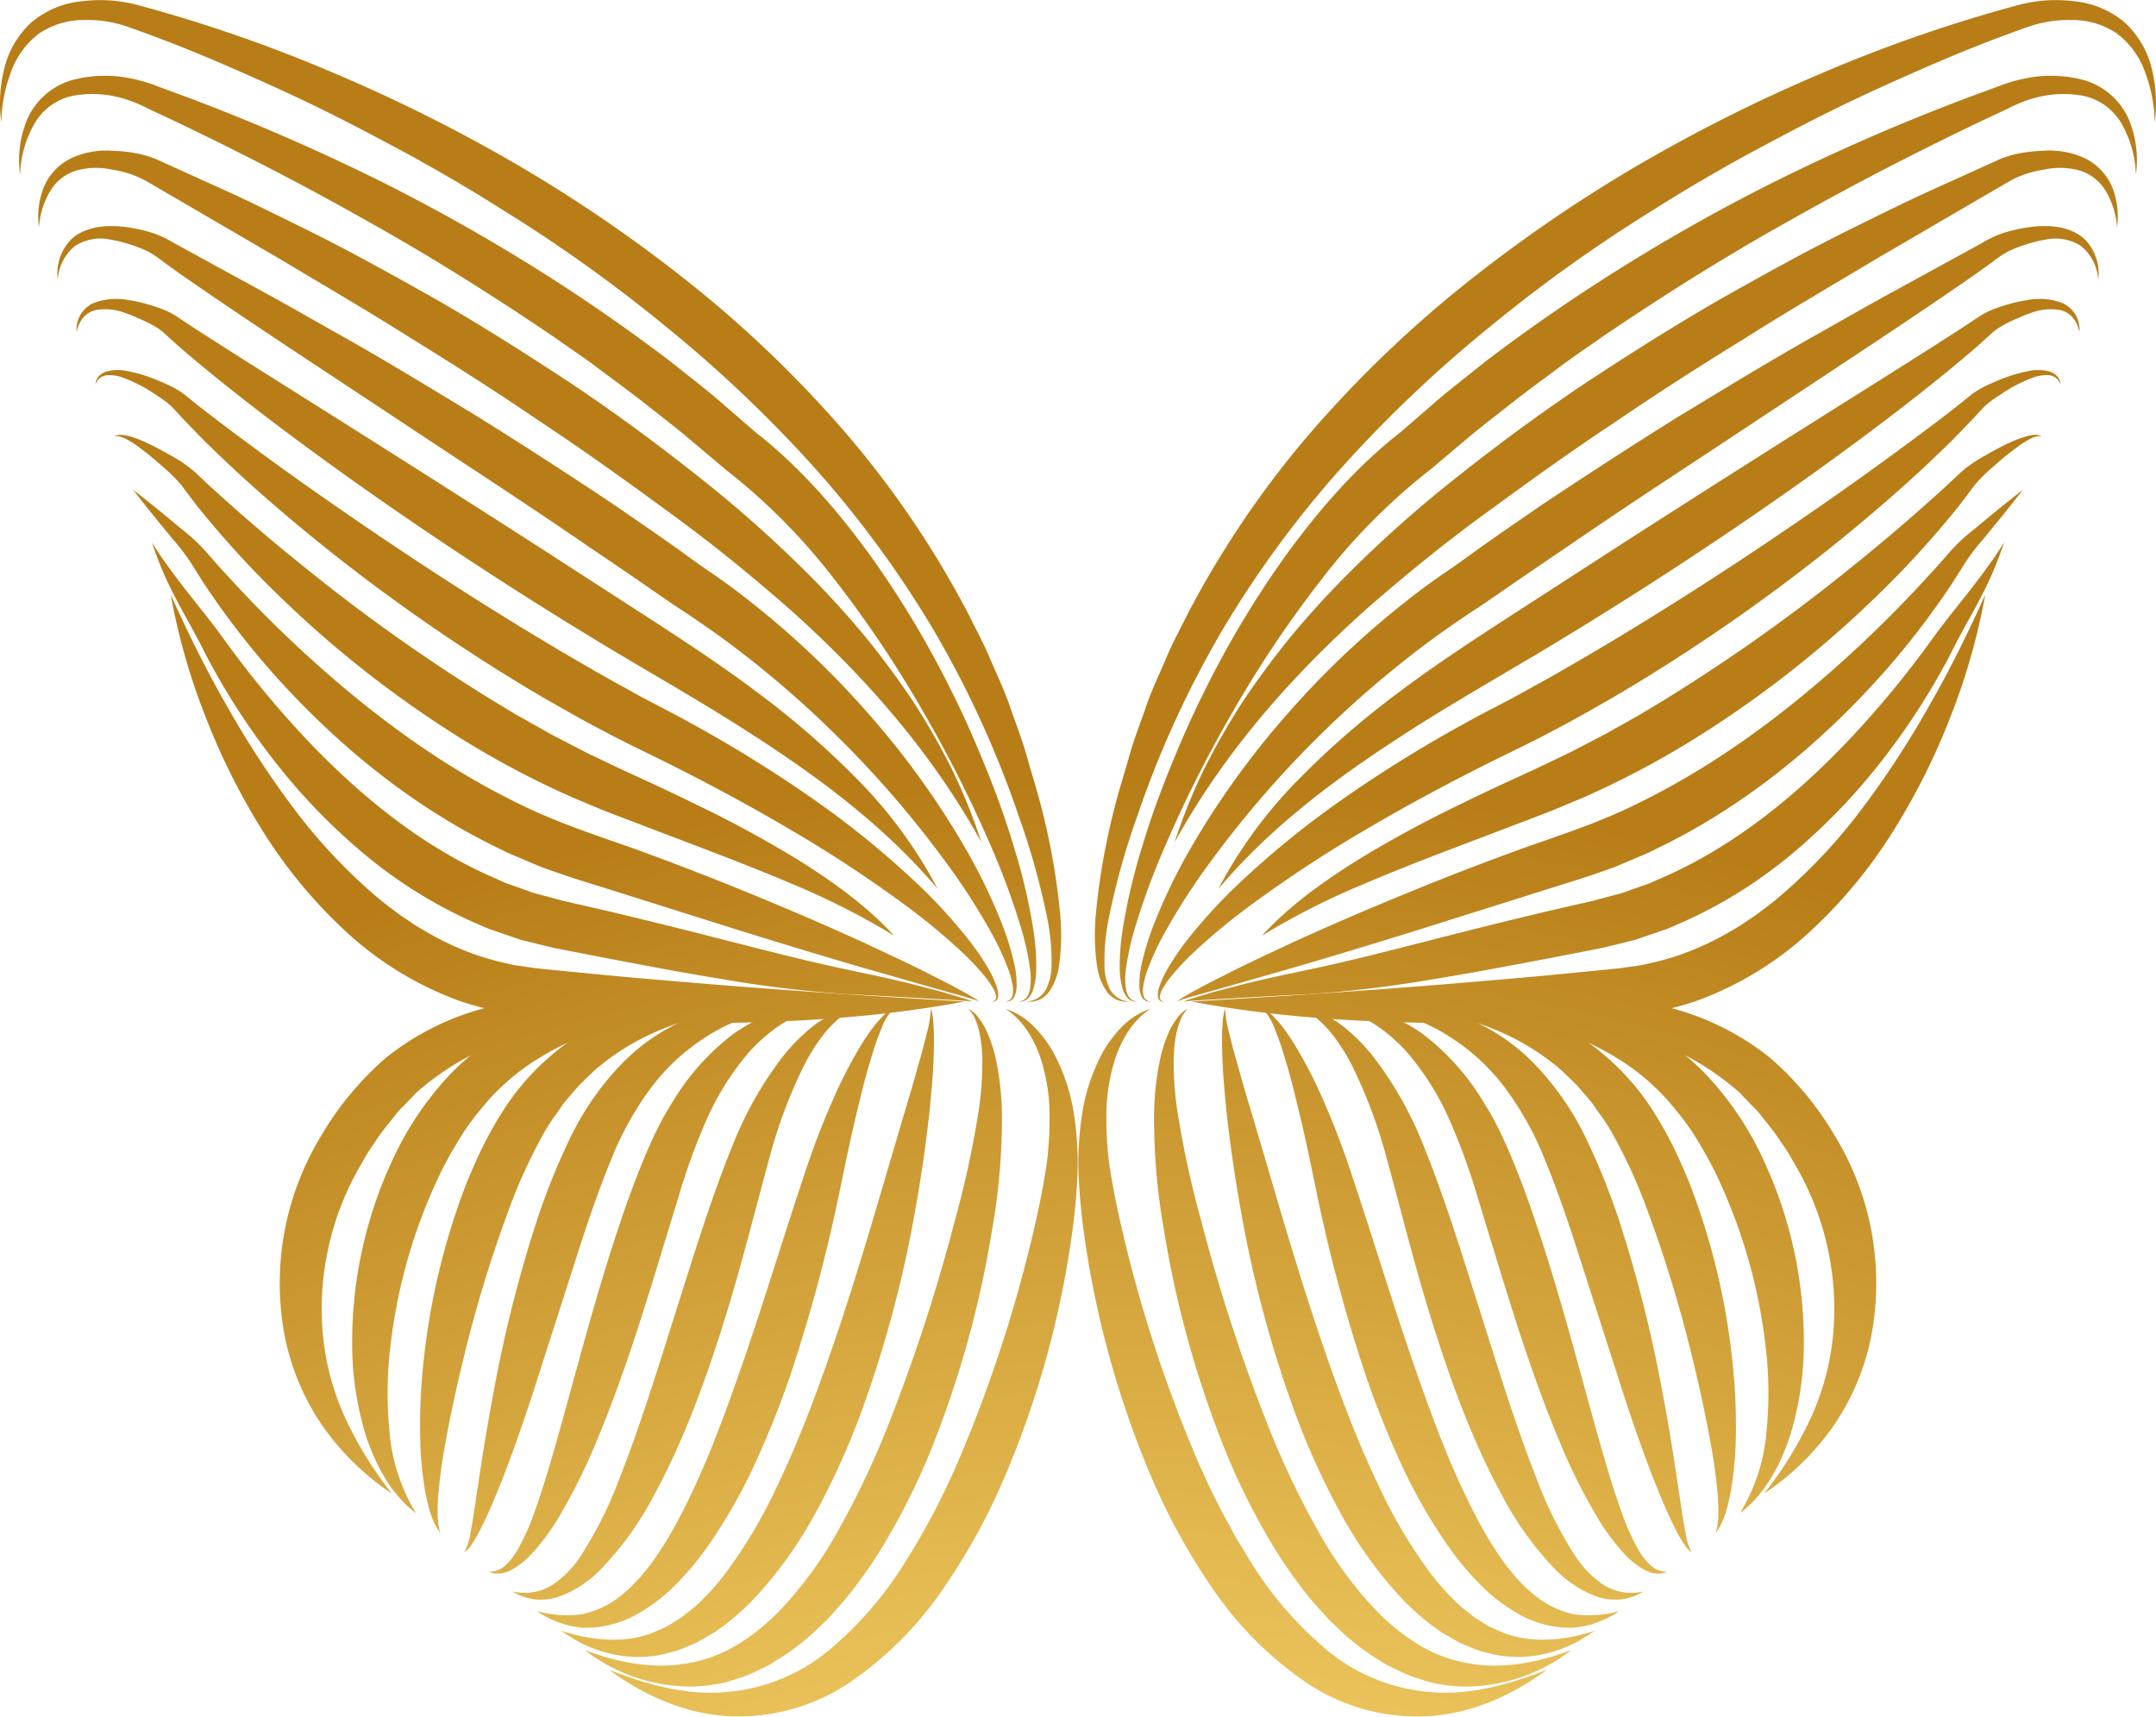
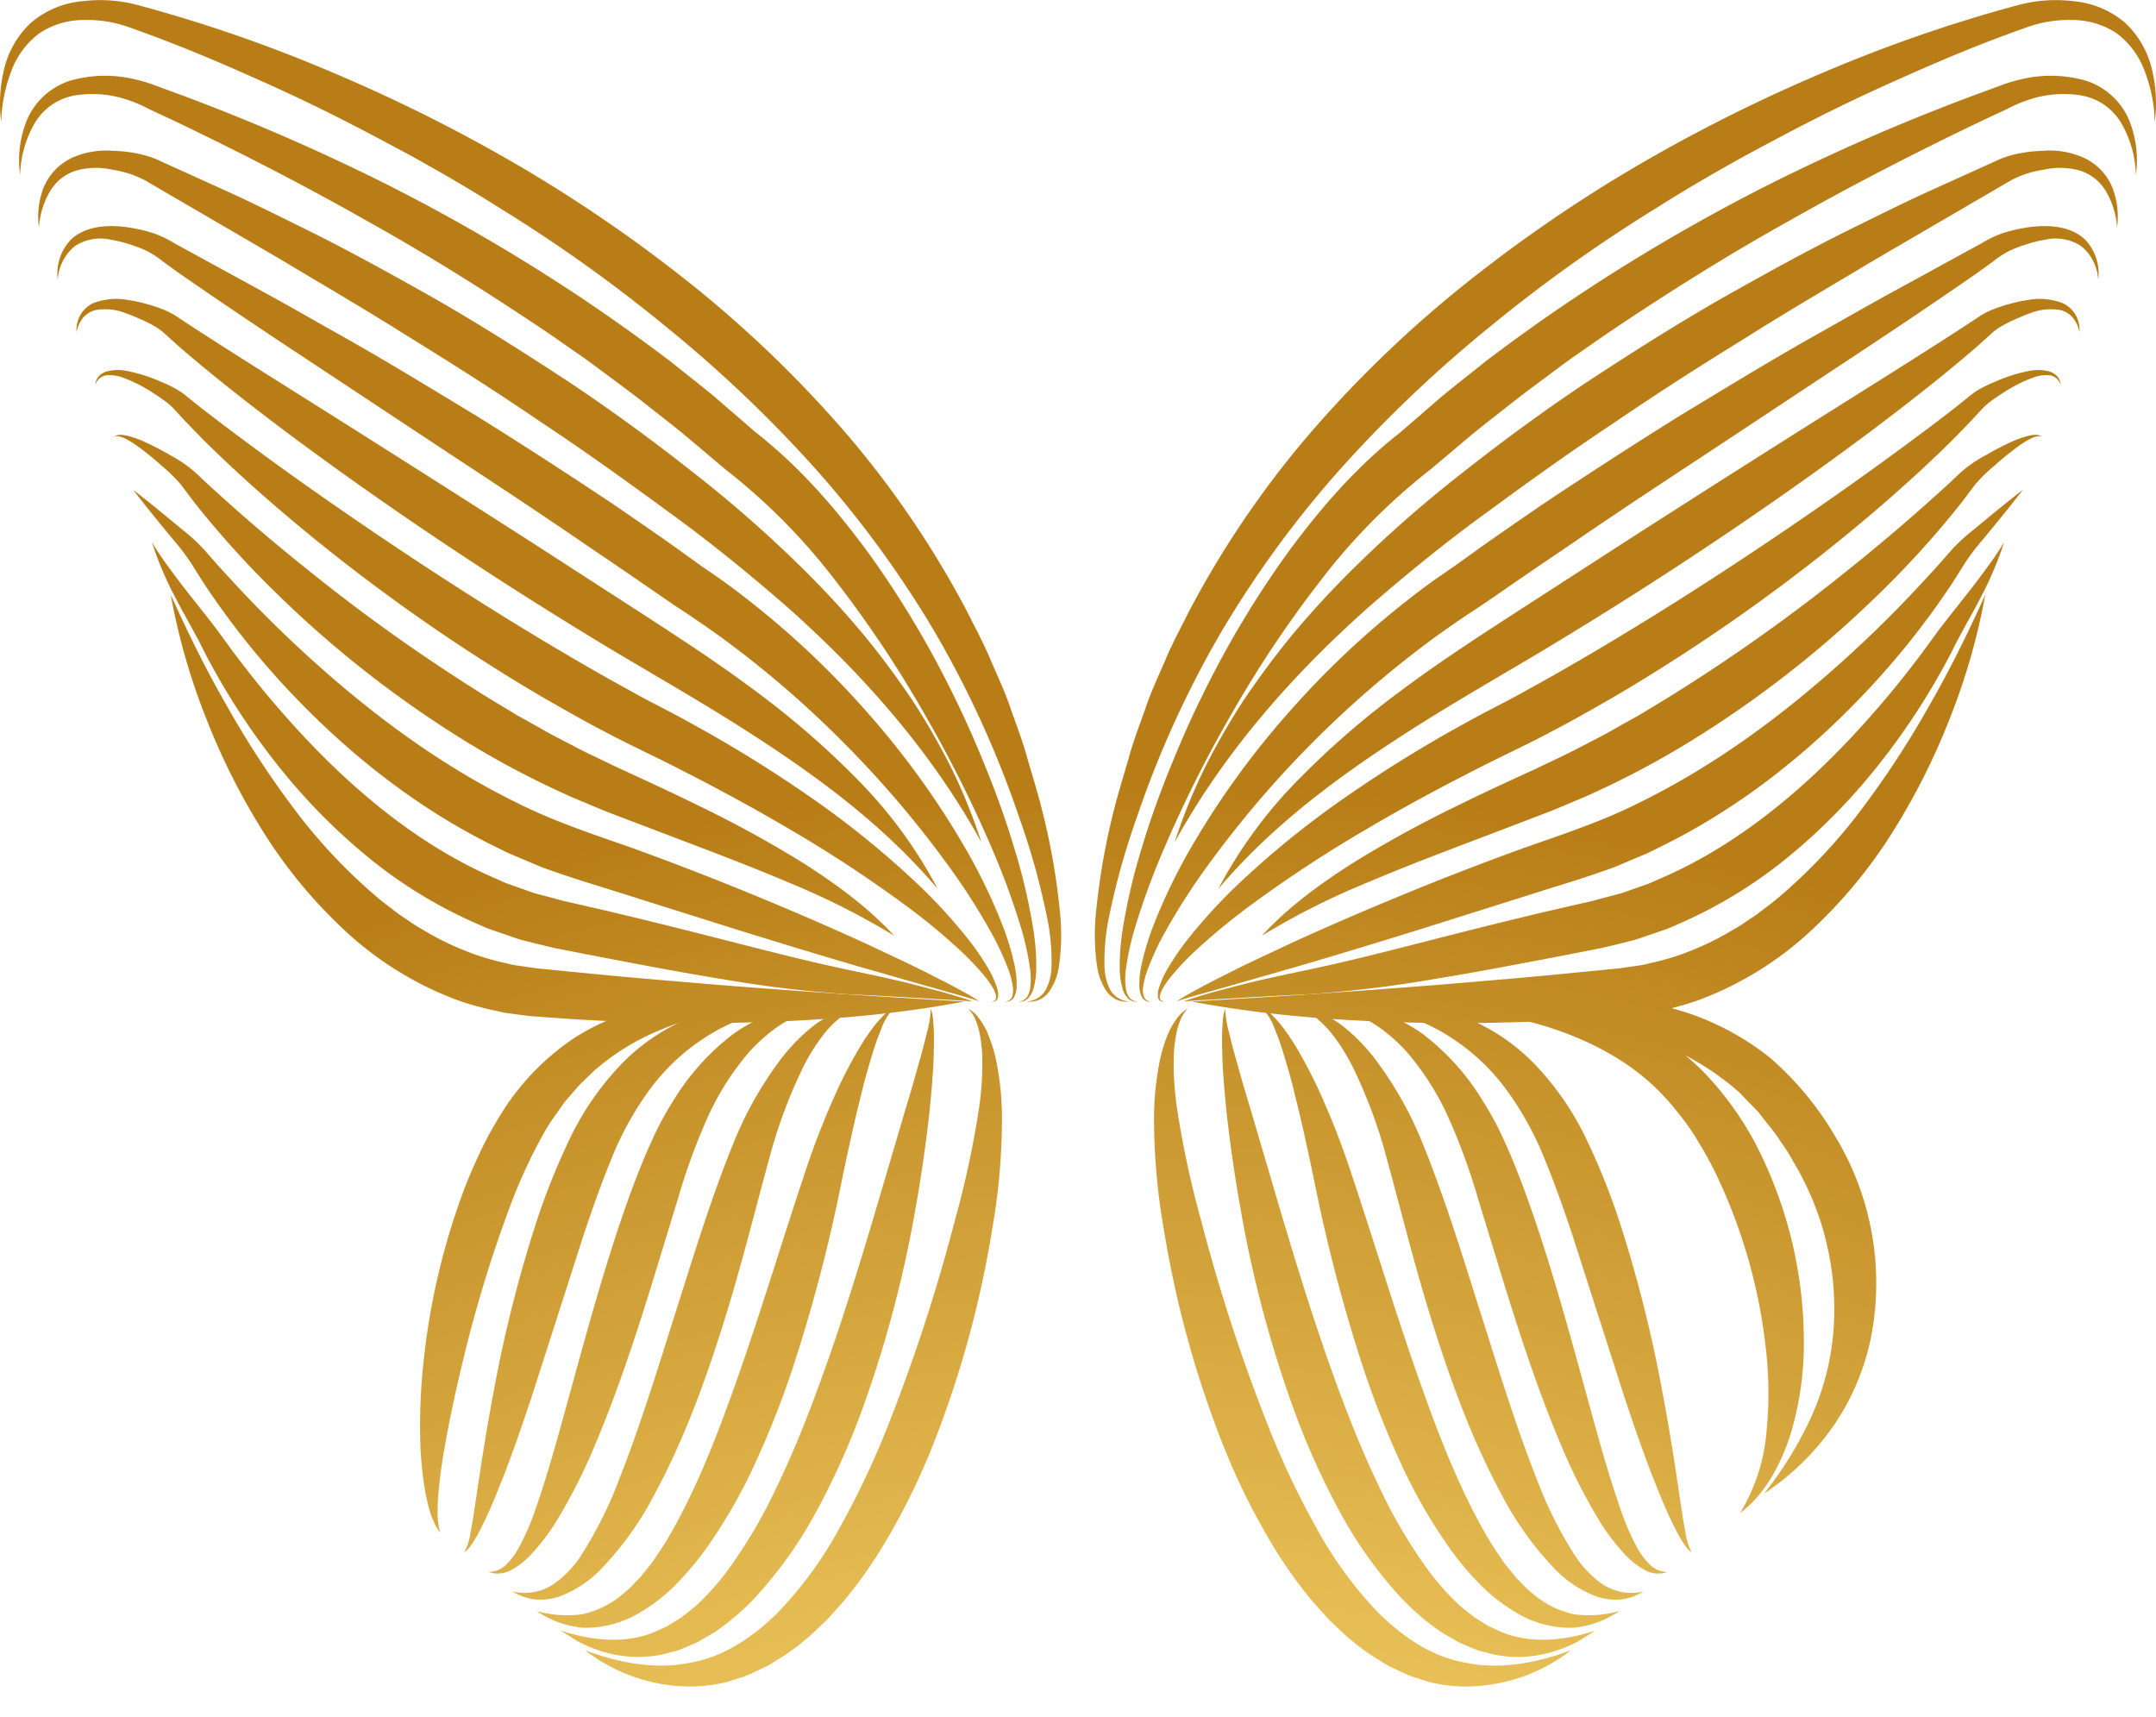
<svg xmlns="http://www.w3.org/2000/svg" viewBox="0 0 390.861 311.205">
  <defs>
    <radialGradient id="New_Gradient_Swatch_3" data-name="New Gradient Swatch 3" cx="609.925" cy="1143.969" r="494.735" gradientTransform="translate(-302.836 -400.172) scale(0.834 0.834)" gradientUnits="userSpaceOnUse">
      <stop offset="0" stop-color="#b87d17" />
      <stop offset="0.085" stop-color="#c38d26" />
      <stop offset="0.362" stop-color="#e6bd54" />
      <stop offset="0.5" stop-color="#f3cf66" />
      <stop offset="0.638" stop-color="#e6bd54" />
      <stop offset="0.915" stop-color="#c38d26" />
      <stop offset="1" stop-color="#b87d17" />
    </radialGradient>
  </defs>
  <g id="invert-rgb">
    <g id="logoMark">
-       <path id="logoMark_PathItem_" data-name="logoMark &lt;PathItem&gt;" d="M208.577,182.893c-3.169,2.022-5.032,5.3-6.253,8.574a34.09,34.09,0,0,0-1.753,10.418c.031,1.786-.025,3.545.162,5.33a46.686,46.686,0,0,0,.59,5.277c.581,3.536,1.299,7.104,2.146,10.645a250.361,250.361,0,0,0,13.512,41.375c.706,1.659,1.486,3.277,2.224,4.919.771,1.622,1.608,3.204,2.401,4.813l2.561,4.702,2.784,4.538a65.9,65.9,0,0,0,13.655,15.699,33.375,33.375,0,0,0,18.689,7.572c6.988.658,14.203-1.314,21.14-4.028-5.982,4.421-13.164,7.796-21.105,8.385a36.042,36.042,0,0,1-22.785-6.255,64.457,64.457,0,0,1-16.563-16.654A113.386,113.386,0,0,1,208.85,268.057a173.821,173.821,0,0,1-12.218-43.65,113.564,113.564,0,0,1-1.09-11.364,46.032,46.032,0,0,1,.072-5.83,57.017,57.017,0,0,1,.646-5.78,34.668,34.668,0,0,1,3.853-11.013,22.549,22.549,0,0,1,3.602-4.579A12.729,12.729,0,0,1,208.577,182.893Z" style="fill: url(#New_Gradient_Swatch_3)" />
      <path id="logoMark_PathItem_2" data-name="logoMark &lt;PathItem&gt;" d="M215.347,182.893a5.476,5.476,0,0,0-1.36,2.058,12.889,12.889,0,0,0-.711,2.345,25.951,25.951,0,0,0-.5,4.874,57.692,57.692,0,0,0,.766,9.826,175.655,175.655,0,0,0,4.25,19.421,319.908,319.908,0,0,0,12.383,37.79,153.837,153.837,0,0,0,8.414,17.685,71.077,71.077,0,0,0,11.22,15.42c4.412,4.368,9.645,8.01,15.801,9.111,6.117,1.304,12.835.155,19.201-2.247a31.367,31.367,0,0,1-19.678,6.578,29.191,29.191,0,0,1-5.472-.683c-.903-.193-1.76-.532-2.647-.801a16.397,16.397,0,0,1-2.591-.978l-2.503-1.186c-.832-.407-1.566-.944-2.356-1.415a36.515,36.515,0,0,1-4.434-3.204c-1.441-1.123-2.665-2.43-4.01-3.65-1.207-1.316-2.433-2.634-3.576-4.002a83.514,83.514,0,0,1-6.177-8.625,122.944,122.944,0,0,1-9.404-18.655A187.408,187.408,0,0,1,210.99,222.86a116.544,116.544,0,0,1-1.774-20.605,52.436,52.436,0,0,1,1.134-10.396,26.825,26.825,0,0,1,1.666-5.002,13.848,13.848,0,0,1,1.379-2.259A5.22,5.22,0,0,1,215.347,182.893Z" style="fill: url(#New_Gradient_Swatch_3)" />
      <path id="logoMark_PathItem_3" data-name="logoMark &lt;PathItem&gt;" d="M222.118,182.893a19.139,19.139,0,0,0,.757,4.537q.531,2.244,1.167,4.467c.838,2.964,1.654,5.928,2.569,8.873l5.214,17.702c3.472,11.751,7.081,23.401,11.316,34.718,2.11,5.657,4.407,11.221,6.994,16.586a90.446,90.446,0,0,0,8.978,15.148,45.696,45.696,0,0,0,5.744,6.353l1.647,1.305c.277.216.547.451.832.653l.884.547c.594.357,1.172.776,1.789,1.097l1.901.864c5.149,2.269,11.351,1.827,17.275-.12-.648.424-1.307.844-1.98,1.254a14.984,14.984,0,0,1-2.065,1.177,23.904,23.904,0,0,1-4.537,1.644,21.569,21.569,0,0,1-9.942.219l-2.474-.645c-.808-.262-1.57-.624-2.363-.94l-1.18-.501c-.377-.191-.731-.413-1.099-.619l-2.195-1.276a44.343,44.343,0,0,1-7.543-6.482A76.695,76.695,0,0,1,242.653,273.63a137,137,0,0,1-7.818-17.326,214.273,214.273,0,0,1-9.773-36.221c-1.114-6.141-2.015-12.265-2.701-18.467-.298-3.105-.614-6.209-.735-9.341-.058-1.566-.101-3.133-.077-4.705.023-.786.059-1.573.128-2.36A7.714,7.714,0,0,1,222.118,182.893Z" style="fill: url(#New_Gradient_Swatch_3)" />
      <path id="logoMark_PathItem_4" data-name="logoMark &lt;PathItem&gt;" d="M228.889,182.893a5.031,5.031,0,0,1,1.826,1.246c.529.521,1.02,1.078,1.499,1.649a42.11,42.11,0,0,1,2.517,3.64,83.654,83.654,0,0,1,4.141,7.759,146.327,146.327,0,0,1,6.337,16.249c3.633,10.905,6.936,21.772,10.583,32.459,3.675,10.646,7.492,21.258,12.765,30.857a64.901,64.901,0,0,0,4.345,6.856l1.253,1.547.63.779.681.705c.458.466.899.97,1.376,1.417l1.491,1.254a16.937,16.937,0,0,0,6.972,3.34,20.237,20.237,0,0,0,8.257-.575,17.726,17.726,0,0,1-8.387,3.031,19.16,19.16,0,0,1-9.144-2.098,32.113,32.113,0,0,1-7.498-5.539,55.435,55.435,0,0,1-5.854-6.961,95.794,95.794,0,0,1-8.823-15.455,168.289,168.289,0,0,1-6.461-16.302,289.516,289.516,0,0,1-8.892-33.482c-1.161-5.621-2.317-11.102-3.71-16.625-.649-2.766-1.435-5.481-2.277-8.184-.411-1.36-.905-2.676-1.443-3.985A9.674,9.674,0,0,0,228.889,182.893Z" style="fill: url(#New_Gradient_Swatch_3)" />
      <path id="logoMark_PathItem_5" data-name="logoMark &lt;PathItem&gt;" d="M235.66,182.893a8.811,8.811,0,0,1,4.103.892,19.488,19.488,0,0,1,3.664,2.229,33.5,33.5,0,0,1,5.958,6.112,66.421,66.421,0,0,1,8.328,14.68c4.209,10.275,7.325,20.599,10.591,30.859,3.247,10.243,6.355,20.481,10.216,30.286a74.018,74.018,0,0,0,6.912,13.913,18.917,18.917,0,0,0,5.126,5.37,9.527,9.527,0,0,0,7.38,1.292,9.726,9.726,0,0,1-3.978,1.429,10.776,10.776,0,0,1-4.421-.481,20.544,20.544,0,0,1-7.412-4.769,58.078,58.078,0,0,1-9.918-13.776c-5.308-9.84-9.084-20.206-12.368-30.604-3.292-10.387-5.866-20.983-8.685-31.204a90.056,90.056,0,0,0-5.438-14.684,35.337,35.337,0,0,0-4.003-6.675,18.393,18.393,0,0,0-2.658-2.844A9.087,9.087,0,0,0,235.66,182.893Z" style="fill: url(#New_Gradient_Swatch_3)" />
      <path id="logoMark_PathItem_6" data-name="logoMark &lt;PathItem&gt;" d="M242.431,182.893a16.572,16.572,0,0,1,8.021.735,28.605,28.605,0,0,1,7.393,3.766,43.528,43.528,0,0,1,11.031,12.295,54.006,54.006,0,0,1,3.875,7.246c1.139,2.447,2.11,4.922,3.065,7.391,1.881,4.946,3.503,9.926,5.06,14.904,3.084,9.961,5.706,19.975,8.469,29.875,1.383,4.946,2.791,9.873,4.49,14.645a42.591,42.591,0,0,0,3.001,6.884,12.56,12.56,0,0,0,2.168,2.926,4.499,4.499,0,0,0,3.311,1.414,4.914,4.914,0,0,1-4.062-.302,13.999,13.999,0,0,1-3.357-2.526,38.352,38.352,0,0,1-4.973-6.48,103.783,103.783,0,0,1-7.162-14.255c-4.08-9.731-7.309-19.67-10.36-29.567l-4.516-14.766a113.059,113.059,0,0,0-5.118-14.07,49.253,49.253,0,0,0-7.782-12.359C251.709,187.091,247.606,183.963,242.431,182.893Z" style="fill: url(#New_Gradient_Swatch_3)" />
      <path id="logoMark_PathItem_7" data-name="logoMark &lt;PathItem&gt;" d="M249.201,182.893a23.357,23.357,0,0,1,7.861-.484,30.769,30.769,0,0,1,7.873,1.798,36.029,36.029,0,0,1,13.629,9.088,51.679,51.679,0,0,1,9.169,13.516,124.729,124.729,0,0,1,5.849,14.621,240.447,240.447,0,0,1,7.61,29.937q1.446,7.548,2.584,15.129l1.139,7.572c.186,1.263.403,2.513.644,3.762a10.664,10.664,0,0,0,1.13,3.593,4.651,4.651,0,0,1-1.345-1.446c-.391-.545-.699-1.116-1.045-1.685-.614-1.154-1.187-2.33-1.738-3.509-1.099-2.362-2.026-4.771-2.995-7.163-1.861-4.808-3.513-9.653-5.126-14.493l-9.275-28.895c-1.573-4.747-3.223-9.45-5.079-13.956a57.044,57.044,0,0,0-6.81-12.467A37.737,37.737,0,0,0,263.035,188.1a32.173,32.173,0,0,0-6.512-3.306,17.777,17.777,0,0,0-1.759-.627c-.594-.202-1.197-.373-1.808-.522A24.51,24.51,0,0,0,249.201,182.893Z" style="fill: url(#New_Gradient_Swatch_3)" />
-       <path id="logoMark_PathItem_8" data-name="logoMark &lt;PathItem&gt;" d="M255.972,182.893a37.196,37.196,0,0,1,16.021-.48,39.9,39.9,0,0,1,15.409,6.208,45.17,45.17,0,0,1,11.822,12.071,73.299,73.299,0,0,1,4.119,7.185c1.185,2.457,2.29,4.942,3.263,7.456a126.179,126.179,0,0,1,7.42,31.076,107.342,107.342,0,0,1,.613,15.942,66.231,66.231,0,0,1-.851,7.985c-.516,2.604-1.104,5.373-2.723,7.537a13.269,13.269,0,0,0,.453-3.828,34.278,34.278,0,0,0-.187-3.829c-.248-2.547-.577-5.082-1.042-7.603-.872-5.046-1.947-10.049-3.138-15.013a239.023,239.023,0,0,0-8.818-29.066,94.662,94.662,0,0,0-6.222-13.382,31.902,31.902,0,0,0-1.941-2.988c-.721-.93-1.303-1.992-2.094-2.865-.78-.882-1.528-1.806-2.333-2.676l-2.561-2.477a43.225,43.225,0,0,0-12.375-7.566A52.011,52.011,0,0,0,255.972,182.893Z" style="fill: url(#New_Gradient_Swatch_3)" />
      <path id="logoMark_PathItem_9" data-name="logoMark &lt;PathItem&gt;" d="M262.743,182.893a50.387,50.387,0,0,1,33.22,2.531,41.761,41.761,0,0,1,14.25,10.391,57.394,57.394,0,0,1,9.518,14.545,78.07,78.07,0,0,1,7.289,33.1,56.66,56.66,0,0,1-2.498,16.828c-1.76,5.366-4.603,10.695-9.079,14.035a33.592,33.592,0,0,0,4.823-14.965,70.656,70.656,0,0,0-.213-15.543,98.087,98.087,0,0,0-8.349-29.683,63.881,63.881,0,0,0-3.572-6.72,42.539,42.539,0,0,0-4.285-6.123,40.634,40.634,0,0,0-11.091-9.695C284.126,186.381,273.645,183.707,262.743,182.893Z" style="fill: url(#New_Gradient_Swatch_3)" />
      <path id="logoMark_PathItem_10" data-name="logoMark &lt;PathItem&gt;" d="M269.514,182.893a64.209,64.209,0,0,1,35.047.31,48.563,48.563,0,0,1,16.36,8.587,56.985,56.985,0,0,1,11.798,14.253,51.328,51.328,0,0,1,6.617,35.668,43.59,43.59,0,0,1-6.934,16.772,46.911,46.911,0,0,1-12.584,12.29,68.215,68.215,0,0,0,8.773-14.401,46.801,46.801,0,0,0,3.833-15.612,51.825,51.825,0,0,0-7.361-30.236,29.381,29.381,0,0,0-2.11-3.356,32.874,32.874,0,0,0-2.338-3.212l-1.237-1.562a12.282,12.282,0,0,0-1.279-1.489c-.9-.911-1.799-1.825-2.676-2.77a49.302,49.302,0,0,0-13.262-8.406,75.9,75.9,0,0,0-15.723-4.806A109.68,109.68,0,0,0,269.514,182.893Z" style="fill: url(#New_Gradient_Swatch_3)" />
-       <path id="logoMark_PathItem_11" data-name="logoMark &lt;PathItem&gt;" d="M110.428,302.725c6.933,2.72,14.149,4.694,21.139,4.04a33.366,33.366,0,0,0,18.696-7.574A65.865,65.865,0,0,0,163.92,283.488a130.186,130.186,0,0,0,9.961-18.977,251.506,251.506,0,0,0,13.5-41.377c.842-3.542,1.567-7.108,2.144-10.644a46.119,46.119,0,0,0,.59-5.276c.187-1.784.135-3.543.163-5.329a34.018,34.018,0,0,0-1.748-10.416c-1.219-3.274-3.079-6.552-6.246-8.577a12.729,12.729,0,0,1,4.864,2.945,22.598,22.598,0,0,1,3.605,4.579,34.727,34.727,0,0,1,3.859,11.015,57.585,57.585,0,0,1,.719,11.613,113.242,113.242,0,0,1-1.091,11.365,173.32,173.32,0,0,1-12.23,43.648,113.519,113.519,0,0,1-11.139,20.138,64.474,64.474,0,0,1-16.562,16.65,36.045,36.045,0,0,1-22.777,6.253C123.594,310.514,116.414,307.14,110.428,302.725Z" style="fill: url(#New_Gradient_Swatch_3)" />
      <path id="logoMark_PathItem_12" data-name="logoMark &lt;PathItem&gt;" d="M175.514,182.893a5.22,5.22,0,0,1,1.952,1.707,13.848,13.848,0,0,1,1.379,2.259,26.825,26.825,0,0,1,1.666,5.002,52.428,52.428,0,0,1,1.134,10.396A116.534,116.534,0,0,1,179.871,222.86a187.402,187.402,0,0,1-10.97,39.694,122.935,122.935,0,0,1-9.404,18.655,83.514,83.514,0,0,1-6.177,8.625c-1.143,1.368-2.369,2.686-3.576,4.002-1.345,1.22-2.569,2.527-4.01,3.65a36.508,36.508,0,0,1-4.435,3.204c-.79.471-1.524,1.008-2.356,1.415l-2.503,1.186a16.397,16.397,0,0,1-2.591.978c-.887.269-1.744.608-2.647.801a29.191,29.191,0,0,1-5.472.683,31.368,31.368,0,0,1-19.678-6.578c6.366,2.403,13.084,3.551,19.201,2.247,6.156-1.101,11.388-4.743,15.801-9.111a71.081,71.081,0,0,0,11.22-15.42,153.853,153.853,0,0,0,8.414-17.685,319.908,319.908,0,0,0,12.382-37.79,175.632,175.632,0,0,0,4.25-19.421,57.692,57.692,0,0,0,.766-9.826,25.951,25.951,0,0,0-.5-4.874,12.881,12.881,0,0,0-.711-2.345A5.474,5.474,0,0,0,175.514,182.893Z" style="fill: url(#New_Gradient_Swatch_3)" />
      <path id="logoMark_PathItem_13" data-name="logoMark &lt;PathItem&gt;" d="M168.743,182.893a7.71,7.71,0,0,1,.441,2.319c.069.786.105,1.573.128,2.36.024,1.572-.019,3.139-.077,4.705-.121,3.132-.437,6.236-.735,9.341-.686,6.202-1.587,12.326-2.701,18.467a214.264,214.264,0,0,1-9.773,36.221A137,137,0,0,1,148.208,273.63a76.692,76.692,0,0,1-11.155,15.825,44.343,44.343,0,0,1-7.543,6.482l-2.195,1.276c-.368.207-.723.428-1.099.619l-1.18.501c-.793.316-1.555.678-2.363.94l-2.474.645a21.568,21.568,0,0,1-9.941-.219,23.901,23.901,0,0,1-4.537-1.644,14.973,14.973,0,0,1-2.065-1.177c-.673-.41-1.333-.83-1.98-1.254,5.924,1.947,12.126,2.389,17.275.12l1.901-.864c.616-.322,1.195-.741,1.789-1.097l.884-.547c.285-.203.555-.438.832-.653l1.647-1.305a45.696,45.696,0,0,0,5.744-6.353,90.453,90.453,0,0,0,8.978-15.148c2.588-5.365,4.884-10.929,6.994-16.586,4.235-11.317,7.844-22.967,11.316-34.718l5.215-17.702c.915-2.945,1.731-5.909,2.569-8.873q.632-2.223,1.167-4.467A19.134,19.134,0,0,0,168.743,182.893Z" style="fill: url(#New_Gradient_Swatch_3)" />
      <path id="logoMark_PathItem_14" data-name="logoMark &lt;PathItem&gt;" d="M161.972,182.893a9.675,9.675,0,0,0-2.182,3.583c-.538,1.309-1.032,2.625-1.443,3.985-.842,2.703-1.627,5.418-2.277,8.184-1.394,5.522-2.55,11.004-3.71,16.625a289.517,289.517,0,0,1-8.892,33.482,168.263,168.263,0,0,1-6.461,16.302,95.787,95.787,0,0,1-8.823,15.455,55.435,55.435,0,0,1-5.854,6.961,32.113,32.113,0,0,1-7.498,5.539,19.161,19.161,0,0,1-9.144,2.098A17.726,17.726,0,0,1,97.3,292.074a20.237,20.237,0,0,0,8.257.575,16.937,16.937,0,0,0,6.972-3.34l1.491-1.254c.477-.447.918-.951,1.376-1.417l.681-.705.63-.779,1.253-1.547a64.885,64.885,0,0,0,4.345-6.856c5.273-9.599,9.09-20.211,12.765-30.857,3.646-10.687,6.95-21.554,10.583-32.459a146.345,146.345,0,0,1,6.337-16.249,83.679,83.679,0,0,1,4.141-7.759,42.11,42.11,0,0,1,2.517-3.64c.48-.57.97-1.128,1.5-1.649A5.029,5.029,0,0,1,161.972,182.893Z" style="fill: url(#New_Gradient_Swatch_3)" />
      <path id="logoMark_PathItem_15" data-name="logoMark &lt;PathItem&gt;" d="M155.201,182.893a9.088,9.088,0,0,0-3.397,2.023,18.402,18.402,0,0,0-2.658,2.844,35.337,35.337,0,0,0-4.003,6.675,90.047,90.047,0,0,0-5.438,14.684c-2.819,10.221-5.393,20.818-8.685,31.204-3.284,10.398-7.06,20.764-12.368,30.604a58.078,58.078,0,0,1-9.918,13.776,20.544,20.544,0,0,1-7.412,4.769,10.776,10.776,0,0,1-4.421.481,9.727,9.727,0,0,1-3.978-1.429,9.527,9.527,0,0,0,7.38-1.292,18.92,18.92,0,0,0,5.127-5.37,74.03,74.03,0,0,0,6.912-13.913c3.861-9.805,6.969-20.043,10.216-30.286,3.266-10.26,6.382-20.584,10.591-30.859a66.413,66.413,0,0,1,8.328-14.68,33.504,33.504,0,0,1,5.958-6.112,19.488,19.488,0,0,1,3.664-2.229A8.811,8.811,0,0,1,155.201,182.893Z" style="fill: url(#New_Gradient_Swatch_3)" />
      <path id="logoMark_PathItem_16" data-name="logoMark &lt;PathItem&gt;" d="M148.431,182.893c-5.176,1.071-9.278,4.198-12.554,7.757a49.259,49.259,0,0,0-7.782,12.359,113.043,113.043,0,0,0-5.117,14.07l-4.516,14.766c-3.051,9.896-6.28,19.836-10.36,29.567A103.772,103.772,0,0,1,100.94,275.666a38.352,38.352,0,0,1-4.973,6.48,14.002,14.002,0,0,1-3.357,2.526,4.914,4.914,0,0,1-4.062.302,4.498,4.498,0,0,0,3.311-1.414,12.558,12.558,0,0,0,2.168-2.926,42.599,42.599,0,0,0,3.001-6.884c1.699-4.771,3.106-9.698,4.49-14.645,2.763-9.899,5.384-19.914,8.468-29.875,1.557-4.978,3.179-9.958,5.06-14.904.955-2.469,1.926-4.944,3.065-7.391a54.017,54.017,0,0,1,3.875-7.246,43.53,43.53,0,0,1,11.031-12.295,28.605,28.605,0,0,1,7.393-3.766A16.573,16.573,0,0,1,148.431,182.893Z" style="fill: url(#New_Gradient_Swatch_3)" />
      <path id="logoMark_PathItem_17" data-name="logoMark &lt;PathItem&gt;" d="M141.66,182.893a24.512,24.512,0,0,0-3.755.752c-.611.15-1.214.32-1.808.522a17.777,17.777,0,0,0-1.759.627,32.17,32.17,0,0,0-6.512,3.306,37.736,37.736,0,0,0-10.242,9.708,57.035,57.035,0,0,0-6.81,12.467c-1.856,4.506-3.506,9.21-5.08,13.956L96.42,253.126c-1.613,4.84-3.265,9.685-5.126,14.493-.969,2.392-1.896,4.801-2.995,7.163-.55,1.179-1.123,2.355-1.738,3.509-.345.569-.654,1.14-1.045,1.685a4.653,4.653,0,0,1-1.345,1.446,10.671,10.671,0,0,0,1.129-3.593c.241-1.249.458-2.499.644-3.762l1.139-7.572q1.153-7.576,2.584-15.129a240.43,240.43,0,0,1,7.61-29.937A124.712,124.712,0,0,1,103.127,206.81a51.681,51.681,0,0,1,9.169-13.516,36.03,36.03,0,0,1,13.629-9.088,30.769,30.769,0,0,1,7.873-1.798A23.357,23.357,0,0,1,141.66,182.893Z" style="fill: url(#New_Gradient_Swatch_3)" />
      <path id="logoMark_PathItem_18" data-name="logoMark &lt;PathItem&gt;" d="M134.889,182.893a52.013,52.013,0,0,0-14.835,3.688A43.225,43.225,0,0,0,107.68,194.146l-2.561,2.477c-.805.87-1.553,1.794-2.333,2.676-.792.873-1.373,1.935-2.095,2.865a31.901,31.901,0,0,0-1.941,2.988,94.685,94.685,0,0,0-6.223,13.382A238.987,238.987,0,0,0,83.71,247.599c-1.191,4.963-2.266,9.967-3.138,15.013-.465,2.521-.794,5.057-1.042,7.603a34.302,34.302,0,0,0-.187,3.829,13.266,13.266,0,0,0,.453,3.828c-1.618-2.164-2.207-4.934-2.723-7.537a66.292,66.292,0,0,1-.85-7.985,107.315,107.315,0,0,1,.613-15.942,126.183,126.183,0,0,1,7.42-31.076c.973-2.513,2.078-4.999,3.263-7.456a73.239,73.239,0,0,1,4.119-7.185,45.168,45.168,0,0,1,11.822-12.071,39.9,39.9,0,0,1,15.409-6.208A37.196,37.196,0,0,1,134.889,182.893Z" style="fill: url(#New_Gradient_Swatch_3)" />
-       <path id="logoMark_PathItem_19" data-name="logoMark &lt;PathItem&gt;" d="M128.118,182.893c-10.902.814-21.383,3.488-30.012,8.7A40.635,40.635,0,0,0,87.015,201.288a42.539,42.539,0,0,0-4.285,6.123,63.918,63.918,0,0,0-3.572,6.72,98.087,98.087,0,0,0-8.349,29.683,70.65,70.65,0,0,0-.213,15.543,33.589,33.589,0,0,0,4.823,14.965c-4.476-3.339-7.32-8.669-9.079-14.035A56.66,56.66,0,0,1,63.841,243.46a78.072,78.072,0,0,1,7.289-33.1,57.396,57.396,0,0,1,9.518-14.545A41.76,41.76,0,0,1,94.898,185.424,50.387,50.387,0,0,1,128.118,182.893Z" style="fill: url(#New_Gradient_Swatch_3)" />
-       <path id="logoMark_PathItem_20" data-name="logoMark &lt;PathItem&gt;" d="M121.347,182.893a109.679,109.679,0,0,0-16.924,2.029A75.898,75.898,0,0,0,88.7,189.728a49.306,49.306,0,0,0-13.262,8.406c-.878.945-1.777,1.858-2.676,2.77a12.291,12.291,0,0,0-1.28,1.489l-1.236,1.562a32.892,32.892,0,0,0-2.338,3.212,29.408,29.408,0,0,0-2.11,3.356,51.825,51.825,0,0,0-7.361,30.236,46.798,46.798,0,0,0,3.833,15.612,68.207,68.207,0,0,0,8.773,14.401,46.913,46.913,0,0,1-12.584-12.29A43.59,43.59,0,0,1,51.526,241.71a51.328,51.328,0,0,1,6.617-35.668A56.985,56.985,0,0,1,69.94,191.789a48.566,48.566,0,0,1,16.36-8.587,64.209,64.209,0,0,1,35.048-.31Z" style="fill: url(#New_Gradient_Swatch_3)" />
      <path id="logoMark_PathItem_21" data-name="logoMark &lt;PathItem&gt;" d="M390.63,22.185a26.856,26.856,0,0,0-1.754-9.105A14.995,14.995,0,0,0,383.72,6.034a14.439,14.439,0,0,0-8.066-2.406A22.433,22.433,0,0,0,367.1,5.075c-5.835,2.052-11.645,4.38-17.354,6.851-5.71,2.487-11.392,5.027-16.973,7.773-5.588,2.732-11.068,5.665-16.535,8.603-5.426,3.014-10.794,6.126-16.022,9.45a273.213,273.213,0,0,0-30.167,21.534,236.685,236.685,0,0,0-26.765,25.417,189.809,189.809,0,0,0-21.785,29.7,183.748,183.748,0,0,0-15.368,33.673,132.297,132.297,0,0,0-5.02,17.908,38.461,38.461,0,0,0-.873,9.148,9.572,9.572,0,0,0,1.045,4.324,4.193,4.193,0,0,0,3.769,2.096c-.39.014-.789.053-1.189.046a5.485,5.485,0,0,1-1.185-.262,3.613,3.613,0,0,1-1.078-.607,3.974,3.974,0,0,1-.887-.881,10.511,10.511,0,0,1-1.807-4.555,39.688,39.688,0,0,1-.233-9.637,122.763,122.763,0,0,1,3.282-18.822c.765-3.111,1.726-6.108,2.608-9.179.824-3.077,1.97-6.063,3.047-9.078.999-3.05,2.377-5.941,3.647-8.883,1.216-2.972,2.766-5.777,4.189-8.653a174.496,174.496,0,0,1,21.497-31.85,212.227,212.227,0,0,1,27.5-26.776,263.856,263.856,0,0,1,31.423-21.823,291.633,291.633,0,0,1,34.044-17.169A266.397,266.397,0,0,1,365.862.922a26.299,26.299,0,0,1,10.05-.706,16.69,16.69,0,0,1,9.343,3.914,16.793,16.793,0,0,1,4.894,8.551A26.001,26.001,0,0,1,390.63,22.185Z" style="fill: url(#New_Gradient_Swatch_3)" />
      <path id="logoMark_PathItem_22" data-name="logoMark &lt;PathItem&gt;" d="M387.216,31.702a19.717,19.717,0,0,0-2.624-9.33,10.515,10.515,0,0,0-7.238-5.059,19.83,19.83,0,0,0-9.096.62,25.41,25.41,0,0,0-4.304,1.786l-4.511,2.11C347.48,27.545,335.711,33.59,324.229,40.108c-11.532,6.425-22.685,13.467-33.573,20.833-2.68,1.902-5.424,3.717-8.05,5.688-2.623,1.974-5.282,3.902-7.875,5.91-2.569,2.036-5.175,4.031-7.717,6.099L259.498,84.97l-.194.164-.05.038a111.041,111.041,0,0,0-19.777,19.997A205.21,205.21,0,0,0,223.477,129.06,230.241,230.241,0,0,0,210.541,154.98a132.203,132.203,0,0,0-4.905,13.64,46.979,46.979,0,0,0-1.51,7.048,12.95,12.95,0,0,0-.014,3.548,3.718,3.718,0,0,0,.621,1.601,1.885,1.885,0,0,0,1.536.738,2.043,2.043,0,0,1-1.762-.531,3.974,3.974,0,0,1-.964-1.663,13.736,13.736,0,0,1-.547-3.74,42.217,42.217,0,0,1,.59-7.447A105.306,105.306,0,0,1,207,153.712c1.407-4.749,3.085-9.41,4.934-14.003,1.854-4.59,3.81-9.15,6.028-13.588a176.321,176.321,0,0,1,15.296-25.644c5.909-8.078,12.553-15.821,20.724-22.187l-.243.201,7.673-6.639c2.608-2.15,5.277-4.221,7.914-6.335q8.059-6.14,16.482-11.747a338.705,338.705,0,0,1,34.87-20.31A375.232,375.232,0,0,1,357.567,17.388l4.707-1.732a29.376,29.376,0,0,1,5.114-1.49,23.014,23.014,0,0,1,10.691.438,12.718,12.718,0,0,1,7.861,7.064A19.328,19.328,0,0,1,387.216,31.702Z" style="fill: url(#New_Gradient_Swatch_3)" />
      <path id="logoMark_PathItem_23" data-name="logoMark &lt;PathItem&gt;" d="M383.801,41.218a14.807,14.807,0,0,0-2.011-6.534,8.382,8.382,0,0,0-4.912-3.808,13.37,13.37,0,0,0-6.307-.122,18.458,18.458,0,0,0-6.052,1.969l-24.25,14.141c-8.025,4.814-16.099,9.505-23.985,14.499-7.944,4.893-15.799,9.912-23.489,15.161C285.03,81.665,277.468,87.08,269.976,92.58c-7.556,5.45-14.72,11.278-21.695,17.347-13.814,12.249-26.19,26.203-35.325,42.756a100.833,100.833,0,0,1,5.309-13.182,127.401,127.401,0,0,1,7.103-12.412c2.666-3.962,5.503-7.822,8.528-11.53,3.037-3.695,6.266-7.235,9.611-10.647A226.069,226.069,0,0,1,264.858,85.917c7.446-5.891,15.109-11.504,22.997-16.757,7.924-5.199,15.922-10.275,24.128-14.986,8.242-4.646,16.507-9.236,25.001-13.374,4.237-2.084,8.46-4.191,12.755-6.14l12.932-5.856a18.931,18.931,0,0,1,3.794-1.065,24.052,24.052,0,0,1,3.752-.387,15.184,15.184,0,0,1,7.559,1.25,10.248,10.248,0,0,1,5.208,5.486A14.633,14.633,0,0,1,383.801,41.218Z" style="fill: url(#New_Gradient_Swatch_3)" />
      <path id="logoMark_PathItem_24" data-name="logoMark &lt;PathItem&gt;" d="M380.387,50.735a8.505,8.505,0,0,0-3.149-6.155,8.528,8.528,0,0,0-6.445-1.129,23.237,23.237,0,0,0-3.379.828,22.72,22.72,0,0,0-3.237,1.252,17.412,17.412,0,0,0-2.825,1.861l-3.036,2.19c-8.167,5.668-16.383,11.153-24.632,16.589L308.998,82.501c-8.236,5.413-16.457,10.837-24.568,16.41-4.081,2.758-8.128,5.507-12.215,8.347l-3.067,2.103c-.502.351-1.034.7-1.577,1.048l-1.515,1q-2.993,2.009-5.924,4.121A189.269,189.269,0,0,0,219.214,156.56a116.237,116.237,0,0,0-7.922,12.287,48.551,48.551,0,0,0-3.109,6.59,15.474,15.474,0,0,0-.939,3.473,3.968,3.968,0,0,0,.112,1.727,1.358,1.358,0,0,0,1.349.922,1.546,1.546,0,0,1-1.674-.765,4.392,4.392,0,0,1-.47-1.901,16.393,16.393,0,0,1,.348-3.811,48.56,48.56,0,0,1,2.177-7.249,103.008,103.008,0,0,1,6.505-13.598,151.991,151.991,0,0,1,17.544-24.51A159.076,159.076,0,0,1,255.1,108.865q2.98-2.366,6.114-4.537l1.557-1.075c.492-.33.986-.668,1.489-1.036l3.002-2.156c3.982-2.872,8.113-5.678,12.196-8.494q12.387-8.277,25.006-16.156c8.488-5.133,16.933-10.32,25.585-15.152,4.315-2.432,8.605-4.903,12.95-7.271l13.002-7.115,3.233-1.769a20.947,20.947,0,0,1,3.627-1.762,25.84,25.84,0,0,1,3.831-.964,20.971,20.971,0,0,1,3.924-.39c2.607-.023,5.545.588,7.506,2.575A8.928,8.928,0,0,1,380.387,50.735Z" style="fill: url(#New_Gradient_Swatch_3)" />
      <path id="logoMark_PathItem_25" data-name="logoMark &lt;PathItem&gt;" d="M376.973,60.252a5.552,5.552,0,0,0-1.19-2.662,4.287,4.287,0,0,0-2.304-1.384,10.007,10.007,0,0,0-5.461.599c-.907.271-1.784.719-2.671,1.078a24.577,24.577,0,0,0-2.565,1.294,10.838,10.838,0,0,0-2.1,1.607L358.39,62.845c-6.187,5.35-12.599,10.343-19.087,15.229-13.005,9.726-26.372,18.918-40.009,27.691q-10.233,6.571-20.672,12.819c-7.014,4.157-13.894,8.134-20.687,12.382-13.497,8.511-26.545,17.749-37.074,30.195a83.613,83.613,0,0,1,14.503-19.799,154.788,154.788,0,0,1,18.625-16.15c6.546-4.908,13.452-9.403,20.182-13.771l20.327-13.138Q314.86,85.222,335.36,72.347c6.828-4.295,13.668-8.583,20.41-12.954l2.506-1.651c.376-.247.96-.655,1.453-.91a15.126,15.126,0,0,1,1.553-.73,27.58,27.58,0,0,1,3.045-1.003,23.335,23.335,0,0,1,3.13-.675,11.617,11.617,0,0,1,6.488.533,5.31,5.31,0,0,1,2.409,2.25A5.475,5.475,0,0,1,376.973,60.252Z" style="fill: url(#New_Gradient_Swatch_3)" />
      <path id="logoMark_PathItem_26" data-name="logoMark &lt;PathItem&gt;" d="M373.558,69.768a2.378,2.378,0,0,0-2.195-1.749,7.087,7.087,0,0,0-2.93.496,26.33,26.33,0,0,0-5.473,2.826c-.893.579-1.75,1.144-2.495,1.738a9.822,9.822,0,0,0-1.018.939l-1.067,1.149c-1.46,1.595-2.97,3.12-4.474,4.662-6.111,6.042-12.552,11.715-19.183,17.151a334.843,334.843,0,0,1-42.225,29.417c-3.744,2.133-7.445,4.282-11.313,6.272-3.858,2.068-7.695,3.839-11.428,5.716-7.503,3.768-14.904,7.731-22.128,11.997A234.119,234.119,0,0,0,226.612,164.2a112.939,112.939,0,0,0-9.705,7.995,46.986,46.986,0,0,0-4.339,4.525,16.012,16.012,0,0,0-1.792,2.533,3.946,3.946,0,0,0-.504,1.403.783.783,0,0,0,.169.648,1.044,1.044,0,0,0,.698.256,1.134,1.134,0,0,1-.812-.117,1.044,1.044,0,0,1-.416-.776,4.316,4.316,0,0,1,.233-1.675,16.922,16.922,0,0,1,1.328-3.016,46.519,46.519,0,0,1,3.636-5.414,96.012,96.012,0,0,1,8.706-9.636,164.128,164.128,0,0,1,20.064-16.367,237.612,237.612,0,0,1,21.988-13.59c3.772-2.122,7.645-3.951,11.22-6.017,3.655-1.973,7.31-4.093,10.93-6.209,14.487-8.517,28.624-17.712,42.492-27.343q10.399-7.227,20.522-14.866c1.673-1.282,3.363-2.556,4.99-3.886l1.268-1.022a12.964,12.964,0,0,1,1.494-1.02,23.905,23.905,0,0,1,3.024-1.45,27.621,27.621,0,0,1,6.316-1.954,8.027,8.027,0,0,1,3.386.135,3.216,3.216,0,0,1,1.464.905A2.388,2.388,0,0,1,373.558,69.768Z" style="fill: url(#New_Gradient_Swatch_3)" />
      <path id="logoMark_PathItem_27" data-name="logoMark &lt;PathItem&gt;" d="M370.144,79.285c-.316-.339-.81-.189-1.194-.088a6.044,6.044,0,0,0-1.175.511,17.723,17.723,0,0,0-2.173,1.423,51.147,51.147,0,0,0-4.053,3.312,27.356,27.356,0,0,0-3.561,3.503c-1.025,1.351-2.124,2.873-3.24,4.248A173.888,173.888,0,0,1,340.23,108.063a195.826,195.826,0,0,1-33.994,26.464,162.865,162.865,0,0,1-19.216,10.065l-5.017,2.104c-1.651.672-3.301,1.283-4.952,1.919l-9.886,3.763c-6.579,2.501-13.137,4.994-19.576,7.743a134.213,134.213,0,0,0-18.823,9.517c4.838-5.273,10.753-9.538,16.801-13.376a209.298,209.298,0,0,1,18.818-10.283q4.793-2.351,9.621-4.57l4.814-2.218,4.661-2.235c1.563-.719,3.075-1.56,4.611-2.342,1.531-.795,3.069-1.571,4.558-2.452l4.522-2.528,4.443-2.679a322.929,322.929,0,0,0,34.005-24.098q8.171-6.551,15.96-13.619c1.34-1.171,2.533-2.342,3.889-3.605a24.067,24.067,0,0,1,4.654-3.176,49.787,49.787,0,0,1,4.822-2.486,18.658,18.658,0,0,1,2.584-.906,6.326,6.326,0,0,1,1.365-.228C369.327,78.838,369.921,78.846,370.144,79.285Z" style="fill: url(#New_Gradient_Swatch_3)" />
      <path id="logoMark_PathItem_28" data-name="logoMark &lt;PathItem&gt;" d="M366.73,88.801c-2.377,3.076-4.8,6.039-7.218,8.968a38.732,38.732,0,0,0-3.329,4.38c-1.031,1.638-2.05,3.295-3.142,4.895a146.453,146.453,0,0,1-14.56,18.18c-10.66,11.335-23.139,21.276-37.41,28.271-.891.435-1.768.897-2.677,1.297l-2.747,1.163L292.9,157.114c-.923.371-1.875.675-2.814,1.008-3.851,1.354-7.362,2.376-10.998,3.535l-21.782,6.868c-7.285,2.261-14.586,4.495-21.924,6.64l-11.03,3.166-5.525,1.564-2.766.778-1.373.415-.683.218-.334.125c-.082.035-.306.131-.098.132a.321.321,0,0,1-.093.006c-.06-.018-.011-.084.004-.095a1.09,1.09,0,0,1,.14-.122l.299-.21.614-.388,1.255-.72,2.536-1.385,5.138-2.613c3.436-1.717,6.92-3.313,10.389-4.952,6.967-3.2,14.005-6.217,21.088-9.125q10.628-4.361,21.452-8.277c7.438-2.605,14.168-4.819,20.766-8.152,13.191-6.449,25.307-15.284,36.453-25.275a220.53,220.53,0,0,0,16.017-15.888c1.301-1.374,2.53-2.804,3.781-4.227a31.917,31.917,0,0,1,4.359-4.091C360.745,93.573,363.715,91.131,366.73,88.801Z" style="fill: url(#New_Gradient_Swatch_3)" />
      <path id="logoMark_PathItem_29" data-name="logoMark &lt;PathItem&gt;" d="M363.315,98.318a62.403,62.403,0,0,1-4.503,10.502c-.854,1.698-1.841,3.373-2.7,4.977l-1.319,2.434-1.297,2.563a126.546,126.546,0,0,1-12.526,19.348,109.17,109.17,0,0,1-16.215,16.749,84.402,84.402,0,0,1-20.111,12.471c-.92.386-1.811.837-2.761,1.155l-2.839.979c-.951.313-1.884.677-2.85.944l-2.92.732-2.921.697-2.764.541-5.532,1.08c-7.387,1.414-14.792,2.83-22.269,4.043a219.88,219.88,0,0,1-22.682,2.723c-3.766.152-7.515.398-11.284.596l-5.653.331-2.832.165-1.415.102-.708.053-.352.035-.172.027c-.066-.022.054.004.098.003l-.088.015c-.034.018-.1-.025-.026-.06l.166-.073.336-.126.676-.233,1.361-.424,2.734-.807,5.508-1.44c3.68-.926,7.396-1.698,11.105-2.486,7.279-1.507,14.528-3.375,21.804-5.231,7.273-1.867,14.582-3.7,21.928-5.442l5.521-1.27,2.765-.622,2.555-.695,2.555-.666c.847-.241,1.667-.578,2.503-.861l2.497-.882c.836-.282,1.623-.708,2.44-1.047,13.037-5.624,24.526-14.913,34.561-25.601a177.928,177.928,0,0,0,14.122-17.107l1.647-2.26,1.77-2.297,3.523-4.455q1.748-2.206,3.396-4.492C361.267,101.49,362.341,99.945,363.315,98.318Z" style="fill: url(#New_Gradient_Swatch_3)" />
      <path id="logoMark_PathItem_30" data-name="logoMark &lt;PathItem&gt;" d="M359.901,107.834a116.273,116.273,0,0,1-6.27,22.023A122.008,122.008,0,0,1,343.29,150.559a88.595,88.595,0,0,1-14.988,18.178,61.139,61.139,0,0,1-20.575,12.658,53.708,53.708,0,0,1-5.93,1.674c-1.008.204-2.001.486-3.021.619l-3.057.403c-1.051.148-1.968.19-2.921.262l-2.847.203c-1.898.127-3.793.296-5.695.366q-11.397.627-22.816.555c-15.204-.165-30.455-1.067-45.431-3.91,15.18-.849,30.19-1.868,45.179-3.063,7.49-.632,14.97-1.237,22.437-1.976l5.599-.548,2.799-.279c.928-.095,1.897-.171,2.713-.32l2.556-.365c.853-.113,1.68-.371,2.521-.546a46.85,46.85,0,0,0,4.956-1.439,51.355,51.355,0,0,0,9.393-4.455,23.045,23.045,0,0,0,2.232-1.389c.728-.494,1.471-.964,2.189-1.476,1.397-1.087,2.842-2.107,4.183-3.288a98.64,98.64,0,0,0,14.807-15.824,168.054,168.054,0,0,0,12.142-18.6C353.451,121.518,356.777,114.769,359.901,107.834Z" style="fill: url(#New_Gradient_Swatch_3)" />
      <path id="logoMark_PathItem_31" data-name="logoMark &lt;PathItem&gt;" d="M.231,22.185a25.999,25.999,0,0,1,.481-9.504A16.792,16.792,0,0,1,5.606,4.13,16.689,16.689,0,0,1,14.949.217,26.3,26.3,0,0,1,24.999.922a266.391,266.391,0,0,1,35.954,12.502A291.632,291.632,0,0,1,94.996,30.593,263.858,263.858,0,0,1,126.42,52.416a212.221,212.221,0,0,1,27.5,26.776,174.496,174.496,0,0,1,21.497,31.85c1.422,2.877,2.973,5.681,4.189,8.653,1.27,2.942,2.648,5.833,3.647,8.883,1.077,3.015,2.224,6.001,3.047,9.078.883,3.071,1.844,6.068,2.608,9.179a122.751,122.751,0,0,1,3.282,18.822,39.688,39.688,0,0,1-.233,9.637,10.514,10.514,0,0,1-1.807,4.555,3.976,3.976,0,0,1-.887.881,3.611,3.611,0,0,1-1.078.607,5.485,5.485,0,0,1-1.185.262c-.4.007-.799-.032-1.189-.046a4.194,4.194,0,0,0,3.769-2.096,9.575,9.575,0,0,0,1.045-4.324,38.461,38.461,0,0,0-.873-9.148,132.311,132.311,0,0,0-5.02-17.908,183.755,183.755,0,0,0-15.368-33.673,189.809,189.809,0,0,0-21.785-29.7,236.686,236.686,0,0,0-26.766-25.417A273.211,273.211,0,0,0,90.645,37.752c-5.228-3.325-10.597-6.436-16.023-9.45C69.156,25.364,63.676,22.43,58.088,19.699c-5.581-2.747-11.263-5.286-16.973-7.773-5.709-2.47-11.519-4.798-17.353-6.851A22.435,22.435,0,0,0,15.207,3.628,14.439,14.439,0,0,0,7.141,6.034,14.995,14.995,0,0,0,1.985,13.08,26.856,26.856,0,0,0,.231,22.185Z" style="fill: url(#New_Gradient_Swatch_3)" />
      <path id="logoMark_PathItem_32" data-name="logoMark &lt;PathItem&gt;" d="M3.645,31.702A19.329,19.329,0,0,1,4.922,21.668a12.719,12.719,0,0,1,7.861-7.064,23.015,23.015,0,0,1,10.691-.438,29.372,29.372,0,0,1,5.114,1.49l4.707,1.732A375.22,375.22,0,0,1,70.183,33.461a338.683,338.683,0,0,1,34.87,20.31q8.406,5.62,16.482,11.747c2.637,2.114,5.306,4.185,7.914,6.335l7.673,6.639L136.88,78.29c8.171,6.366,14.815,14.109,20.724,22.187A176.348,176.348,0,0,1,172.9,126.121c2.218,4.438,4.173,8.999,6.027,13.588,1.848,4.593,3.526,9.254,4.934,14.003a105.321,105.321,0,0,1,3.415,14.461,42.217,42.217,0,0,1,.589,7.447,13.732,13.732,0,0,1-.547,3.74,3.974,3.974,0,0,1-.964,1.663,2.043,2.043,0,0,1-1.762.531,1.885,1.885,0,0,0,1.536-.738,3.718,3.718,0,0,0,.621-1.601,12.938,12.938,0,0,0-.014-3.548,46.954,46.954,0,0,0-1.51-7.048,132.203,132.203,0,0,0-4.905-13.64A230.225,230.225,0,0,0,167.384,129.06a205.196,205.196,0,0,0-16.001-23.893,111.038,111.038,0,0,0-19.777-19.997l-.05-.038-.194-.164-7.516-6.331c-2.542-2.068-5.147-4.063-7.717-6.099-2.592-2.008-5.252-3.937-7.875-5.91-2.625-1.971-5.37-3.786-8.05-5.688C89.318,53.575,78.165,46.533,66.633,40.108,55.151,33.59,43.381,27.545,31.418,21.829l-4.511-2.11a25.4,25.4,0,0,0-4.304-1.786,19.83,19.83,0,0,0-9.096-.62A10.515,10.515,0,0,0,6.27,22.372,19.717,19.717,0,0,0,3.645,31.702Z" style="fill: url(#New_Gradient_Swatch_3)" />
      <path id="logoMark_PathItem_33" data-name="logoMark &lt;PathItem&gt;" d="M7.06,41.218a14.632,14.632,0,0,1,.818-7.13,10.247,10.247,0,0,1,5.208-5.486,15.183,15.183,0,0,1,7.559-1.25,24.049,24.049,0,0,1,3.752.387,18.936,18.936,0,0,1,3.795,1.065L41.123,34.66c4.295,1.949,8.518,4.055,12.755,6.14,8.494,4.138,16.759,8.729,25.001,13.374,8.205,4.71,16.204,9.787,24.128,14.986,7.888,5.253,15.551,10.866,22.997,16.757a226.044,226.044,0,0,1,21.351,18.996c3.345,3.412,6.574,6.952,9.611,10.647,3.026,3.708,5.863,7.568,8.528,11.53a127.401,127.401,0,0,1,7.103,12.412,100.833,100.833,0,0,1,5.309,13.182c-9.135-16.552-21.512-30.507-35.325-42.756-6.975-6.07-14.139-11.897-21.695-17.347-7.492-5.5-15.054-10.915-22.819-16.056-7.69-5.249-15.545-10.269-23.489-15.161-7.886-4.993-15.96-9.685-23.985-14.499l-24.25-14.141A18.459,18.459,0,0,0,20.29,30.755a13.371,13.371,0,0,0-6.307.122,8.381,8.381,0,0,0-4.912,3.808A14.804,14.804,0,0,0,7.06,41.218Z" style="fill: url(#New_Gradient_Swatch_3)" />
      <path id="logoMark_PathItem_34" data-name="logoMark &lt;PathItem&gt;" d="M10.474,50.735a8.928,8.928,0,0,1,2.265-7.171c1.961-1.987,4.899-2.598,7.506-2.575a20.97,20.97,0,0,1,3.924.39A25.846,25.846,0,0,1,28,42.343a20.942,20.942,0,0,1,3.627,1.762l3.233,1.769,13.002,7.115c4.346,2.368,8.635,4.839,12.95,7.271C69.465,65.092,77.91,70.279,86.398,75.411Q99.02,83.285,111.403,91.568c4.083,2.816,8.214,5.622,12.196,8.494l3.002,2.156c.503.369.997.707,1.489,1.036l1.557,1.075q3.128,2.176,6.114,4.537a159.07,159.07,0,0,1,21.966,20.858,151.979,151.979,0,0,1,17.544,24.51,102.995,102.995,0,0,1,6.505,13.598,48.549,48.549,0,0,1,2.178,7.249,16.404,16.404,0,0,1,.348,3.811,4.391,4.391,0,0,1-.47,1.901,1.546,1.546,0,0,1-1.674.765,1.358,1.358,0,0,0,1.349-.922,3.971,3.971,0,0,0,.112-1.727,15.48,15.48,0,0,0-.94-3.473,48.562,48.562,0,0,0-3.109-6.59,116.254,116.254,0,0,0-7.922-12.287,187.752,187.752,0,0,0-18.944-22.155A185.894,185.894,0,0,0,130.73,115.529q-2.936-2.104-5.924-4.121l-1.515-1c-.542-.348-1.075-.697-1.576-1.048l-3.067-2.103c-4.088-2.84-8.134-5.589-12.215-8.347C98.321,93.337,90.1,87.913,81.864,82.501L57.178,66.171c-8.25-5.436-16.466-10.921-24.632-16.589l-3.036-2.19a17.42,17.42,0,0,0-2.825-1.861,22.72,22.72,0,0,0-3.237-1.252,23.24,23.24,0,0,0-3.379-.828A8.528,8.528,0,0,0,13.623,44.58,8.506,8.506,0,0,0,10.474,50.735Z" style="fill: url(#New_Gradient_Swatch_3)" />
      <path id="logoMark_PathItem_35" data-name="logoMark &lt;PathItem&gt;" d="M13.889,60.252a5.473,5.473,0,0,1,.618-3.045,5.309,5.309,0,0,1,2.409-2.25,11.617,11.617,0,0,1,6.488-.533,23.343,23.343,0,0,1,3.13.675,27.577,27.577,0,0,1,3.045,1.003,15.136,15.136,0,0,1,1.553.73c.493.255,1.077.663,1.453.91L35.091,59.393c6.743,4.371,13.582,8.66,20.41,12.954Q75.987,85.24,96.363,98.303l20.327,13.138c6.73,4.368,13.636,8.863,20.182,13.771a154.78,154.78,0,0,1,18.625,16.15A83.613,83.613,0,0,1,170,161.161c-10.53-12.446-23.578-21.683-37.074-30.195-6.792-4.247-13.672-8.225-20.687-12.382q-10.44-6.243-20.672-12.819C77.93,96.993,64.564,87.8,51.558,78.074c-6.487-4.887-12.9-9.88-19.087-15.229l-2.291-2.062a10.837,10.837,0,0,0-2.1-1.607,24.581,24.581,0,0,0-2.566-1.294c-.886-.359-1.764-.807-2.671-1.078a10.007,10.007,0,0,0-5.461-.599A4.288,4.288,0,0,0,15.079,57.59,5.551,5.551,0,0,0,13.889,60.252Z" style="fill: url(#New_Gradient_Swatch_3)" />
      <path id="logoMark_PathItem_36" data-name="logoMark &lt;PathItem&gt;" d="M17.303,69.768a2.387,2.387,0,0,1,.586-1.524,3.217,3.217,0,0,1,1.464-.905,8.026,8.026,0,0,1,3.386-.135,27.618,27.618,0,0,1,6.316,1.954,23.913,23.913,0,0,1,3.024,1.45,12.972,12.972,0,0,1,1.494,1.02l1.268,1.022c1.627,1.33,3.317,2.604,4.99,3.886Q49.933,84.19,60.353,91.403c13.868,9.631,28.005,18.826,42.492,27.343,3.619,2.116,7.275,4.236,10.93,6.209,3.575,2.066,7.448,3.895,11.22,6.017a237.627,237.627,0,0,1,21.989,13.59,164.118,164.118,0,0,1,20.064,16.367,95.989,95.989,0,0,1,8.706,9.636,46.533,46.533,0,0,1,3.636,5.414,16.922,16.922,0,0,1,1.328,3.016,4.314,4.314,0,0,1,.232,1.675,1.043,1.043,0,0,1-.416.776,1.133,1.133,0,0,1-.812.117,1.043,1.043,0,0,0,.698-.256.783.783,0,0,0,.169-.648,3.946,3.946,0,0,0-.504-1.403,16.02,16.02,0,0,0-1.792-2.533,46.986,46.986,0,0,0-4.339-4.525A112.954,112.954,0,0,0,164.249,164.2a234.133,234.133,0,0,0-21.016-13.818c-7.223-4.266-14.625-8.229-22.127-11.997-3.733-1.877-7.569-3.648-11.428-5.716-3.868-1.99-7.57-4.138-11.313-6.272A334.859,334.859,0,0,1,56.139,96.981C49.507,91.545,43.067,85.872,36.955,79.83c-1.504-1.543-3.014-3.068-4.474-4.662l-1.067-1.149a9.824,9.824,0,0,0-1.018-.939c-.745-.594-1.601-1.159-2.495-1.738a26.331,26.331,0,0,0-5.473-2.826,7.086,7.086,0,0,0-2.93-.496A2.378,2.378,0,0,0,17.303,69.768Z" style="fill: url(#New_Gradient_Swatch_3)" />
      <path id="logoMark_PathItem_37" data-name="logoMark &lt;PathItem&gt;" d="M20.717,79.285c.223-.438.816-.446,1.25-.448a6.325,6.325,0,0,1,1.365.228,18.662,18.662,0,0,1,2.584.906,49.8,49.8,0,0,1,4.822,2.486,24.076,24.076,0,0,1,4.654,3.176c1.355,1.263,2.549,2.435,3.889,3.605q7.773,7.07,15.96,13.619a322.93,322.93,0,0,0,34.005,24.098l4.443,2.679,4.522,2.528c1.489.881,3.027,1.657,4.558,2.452,1.536.782,3.048,1.624,4.611,2.342l4.661,2.235,4.814,2.218q4.827,2.22,9.621,4.57a209.324,209.324,0,0,1,18.818,10.283c6.048,3.838,11.963,8.103,16.801,13.376a134.218,134.218,0,0,0-18.823-9.517c-6.439-2.749-12.997-5.242-19.576-7.743l-9.886-3.763c-1.651-.635-3.301-1.247-4.952-1.919l-5.016-2.104a162.851,162.851,0,0,1-19.216-10.065,195.83,195.83,0,0,1-33.994-26.464,173.858,173.858,0,0,1-14.519-15.868c-1.115-1.375-2.215-2.897-3.24-4.248a27.336,27.336,0,0,0-3.561-3.503A51.163,51.163,0,0,0,25.26,81.131a17.724,17.724,0,0,0-2.173-1.423,6.045,6.045,0,0,0-1.175-.511C21.527,79.095,21.033,78.946,20.717,79.285Z" style="fill: url(#New_Gradient_Swatch_3)" />
      <path id="logoMark_PathItem_38" data-name="logoMark &lt;PathItem&gt;" d="M24.132,88.801c3.015,2.33,5.984,4.772,8.958,7.249a31.912,31.912,0,0,1,4.359,4.091c1.251,1.423,2.479,2.853,3.781,4.227a220.47,220.47,0,0,0,16.017,15.888c11.146,9.992,23.262,18.826,36.453,25.275,6.598,3.332,13.328,5.546,20.766,8.152q10.837,3.924,21.452,8.277c7.084,2.908,14.122,5.925,21.088,9.125,3.469,1.638,6.953,3.234,10.389,4.952l5.138,2.613,2.536,1.385,1.255.72.614.388.299.21a1.09,1.09,0,0,1,.14.122c.015.011.064.077.004.095a.32.32,0,0,1-.093-.006c.208-.002-.015-.098-.098-.132l-.334-.125-.683-.218-1.373-.415-2.766-.778-5.525-1.564-11.029-3.166c-7.338-2.145-14.639-4.379-21.924-6.64l-21.782-6.868c-3.636-1.16-7.147-2.182-10.998-3.535-.939-.333-1.891-.637-2.814-1.008l-2.747-1.159-2.747-1.163c-.909-.401-1.786-.863-2.677-1.297-14.271-6.995-26.75-16.936-37.41-28.271a146.453,146.453,0,0,1-14.56-18.18c-1.093-1.601-2.111-3.258-3.142-4.895a38.718,38.718,0,0,0-3.329-4.38C28.931,94.841,26.508,91.877,24.132,88.801Z" style="fill: url(#New_Gradient_Swatch_3)" />
      <path id="logoMark_PathItem_39" data-name="logoMark &lt;PathItem&gt;" d="M27.546,98.318c.974,1.627,2.048,3.172,3.164,4.688q1.65,2.286,3.396,4.492l3.523,4.455L39.4,114.25l1.647,2.26a177.929,177.929,0,0,0,14.122,17.107C65.204,144.304,76.693,153.593,89.73,159.217c.817.339,1.603.765,2.44,1.047l2.497.882c.835.282,1.656.62,2.503.861l2.555.666,2.555.695,2.765.622,5.521,1.27c7.346,1.742,14.654,3.575,21.928,5.442,7.277,1.855,14.525,3.724,21.804,5.231,3.709.789,7.425,1.56,11.105,2.486l5.508,1.44,2.734.807,1.361.424.676.233.336.126.167.073c.073.035.007.078-.026.06l-.088-.015c.043.001.164-.025.098-.003l-.172-.027-.352-.035-.708-.053-1.415-.102-2.832-.165-5.653-.331c-3.769-.198-7.518-.444-11.284-.596a219.88,219.88,0,0,1-22.682-2.723c-7.476-1.212-14.881-2.629-22.268-4.043l-5.533-1.08-2.764-.541-2.921-.697-2.92-.732c-.966-.267-1.899-.631-2.849-.944l-2.839-.979c-.95-.319-1.84-.769-2.761-1.155a84.4,84.4,0,0,1-20.111-12.471A109.16,109.16,0,0,1,49.89,138.142a126.539,126.539,0,0,1-12.526-19.348l-1.297-2.563-1.319-2.434c-.858-1.604-1.846-3.279-2.699-4.977A62.396,62.396,0,0,1,27.546,98.318Z" style="fill: url(#New_Gradient_Swatch_3)" />
      <path id="logoMark_PathItem_40" data-name="logoMark &lt;PathItem&gt;" d="M30.96,107.834c3.124,6.935,6.45,13.683,10.185,20.167a168.026,168.026,0,0,0,12.142,18.6,98.639,98.639,0,0,0,14.807,15.824c1.341,1.181,2.786,2.202,4.183,3.288.718.512,1.462.982,2.189,1.476a23.008,23.008,0,0,0,2.232,1.389,51.353,51.353,0,0,0,9.393,4.455,46.853,46.853,0,0,0,4.956,1.439c.841.175,1.668.433,2.521.546l2.556.365c.816.149,1.785.225,2.713.32l2.799.279,5.599.548c7.467.738,14.947,1.344,22.437,1.976,14.989,1.195,29.999,2.214,45.179,3.063-14.976,2.842-30.227,3.745-45.431,3.91q-11.411.07-22.816-.555c-1.902-.071-3.797-.24-5.695-.366l-2.847-.203c-.954-.072-1.871-.114-2.921-.262l-3.058-.403c-1.02-.133-2.013-.415-3.021-.619a53.716,53.716,0,0,1-5.93-1.674,61.138,61.138,0,0,1-20.574-12.658,88.599,88.599,0,0,1-14.988-18.178A122.016,122.016,0,0,1,37.23,129.857,116.258,116.258,0,0,1,30.96,107.834Z" style="fill: url(#New_Gradient_Swatch_3)" />
    </g>
  </g>
</svg>